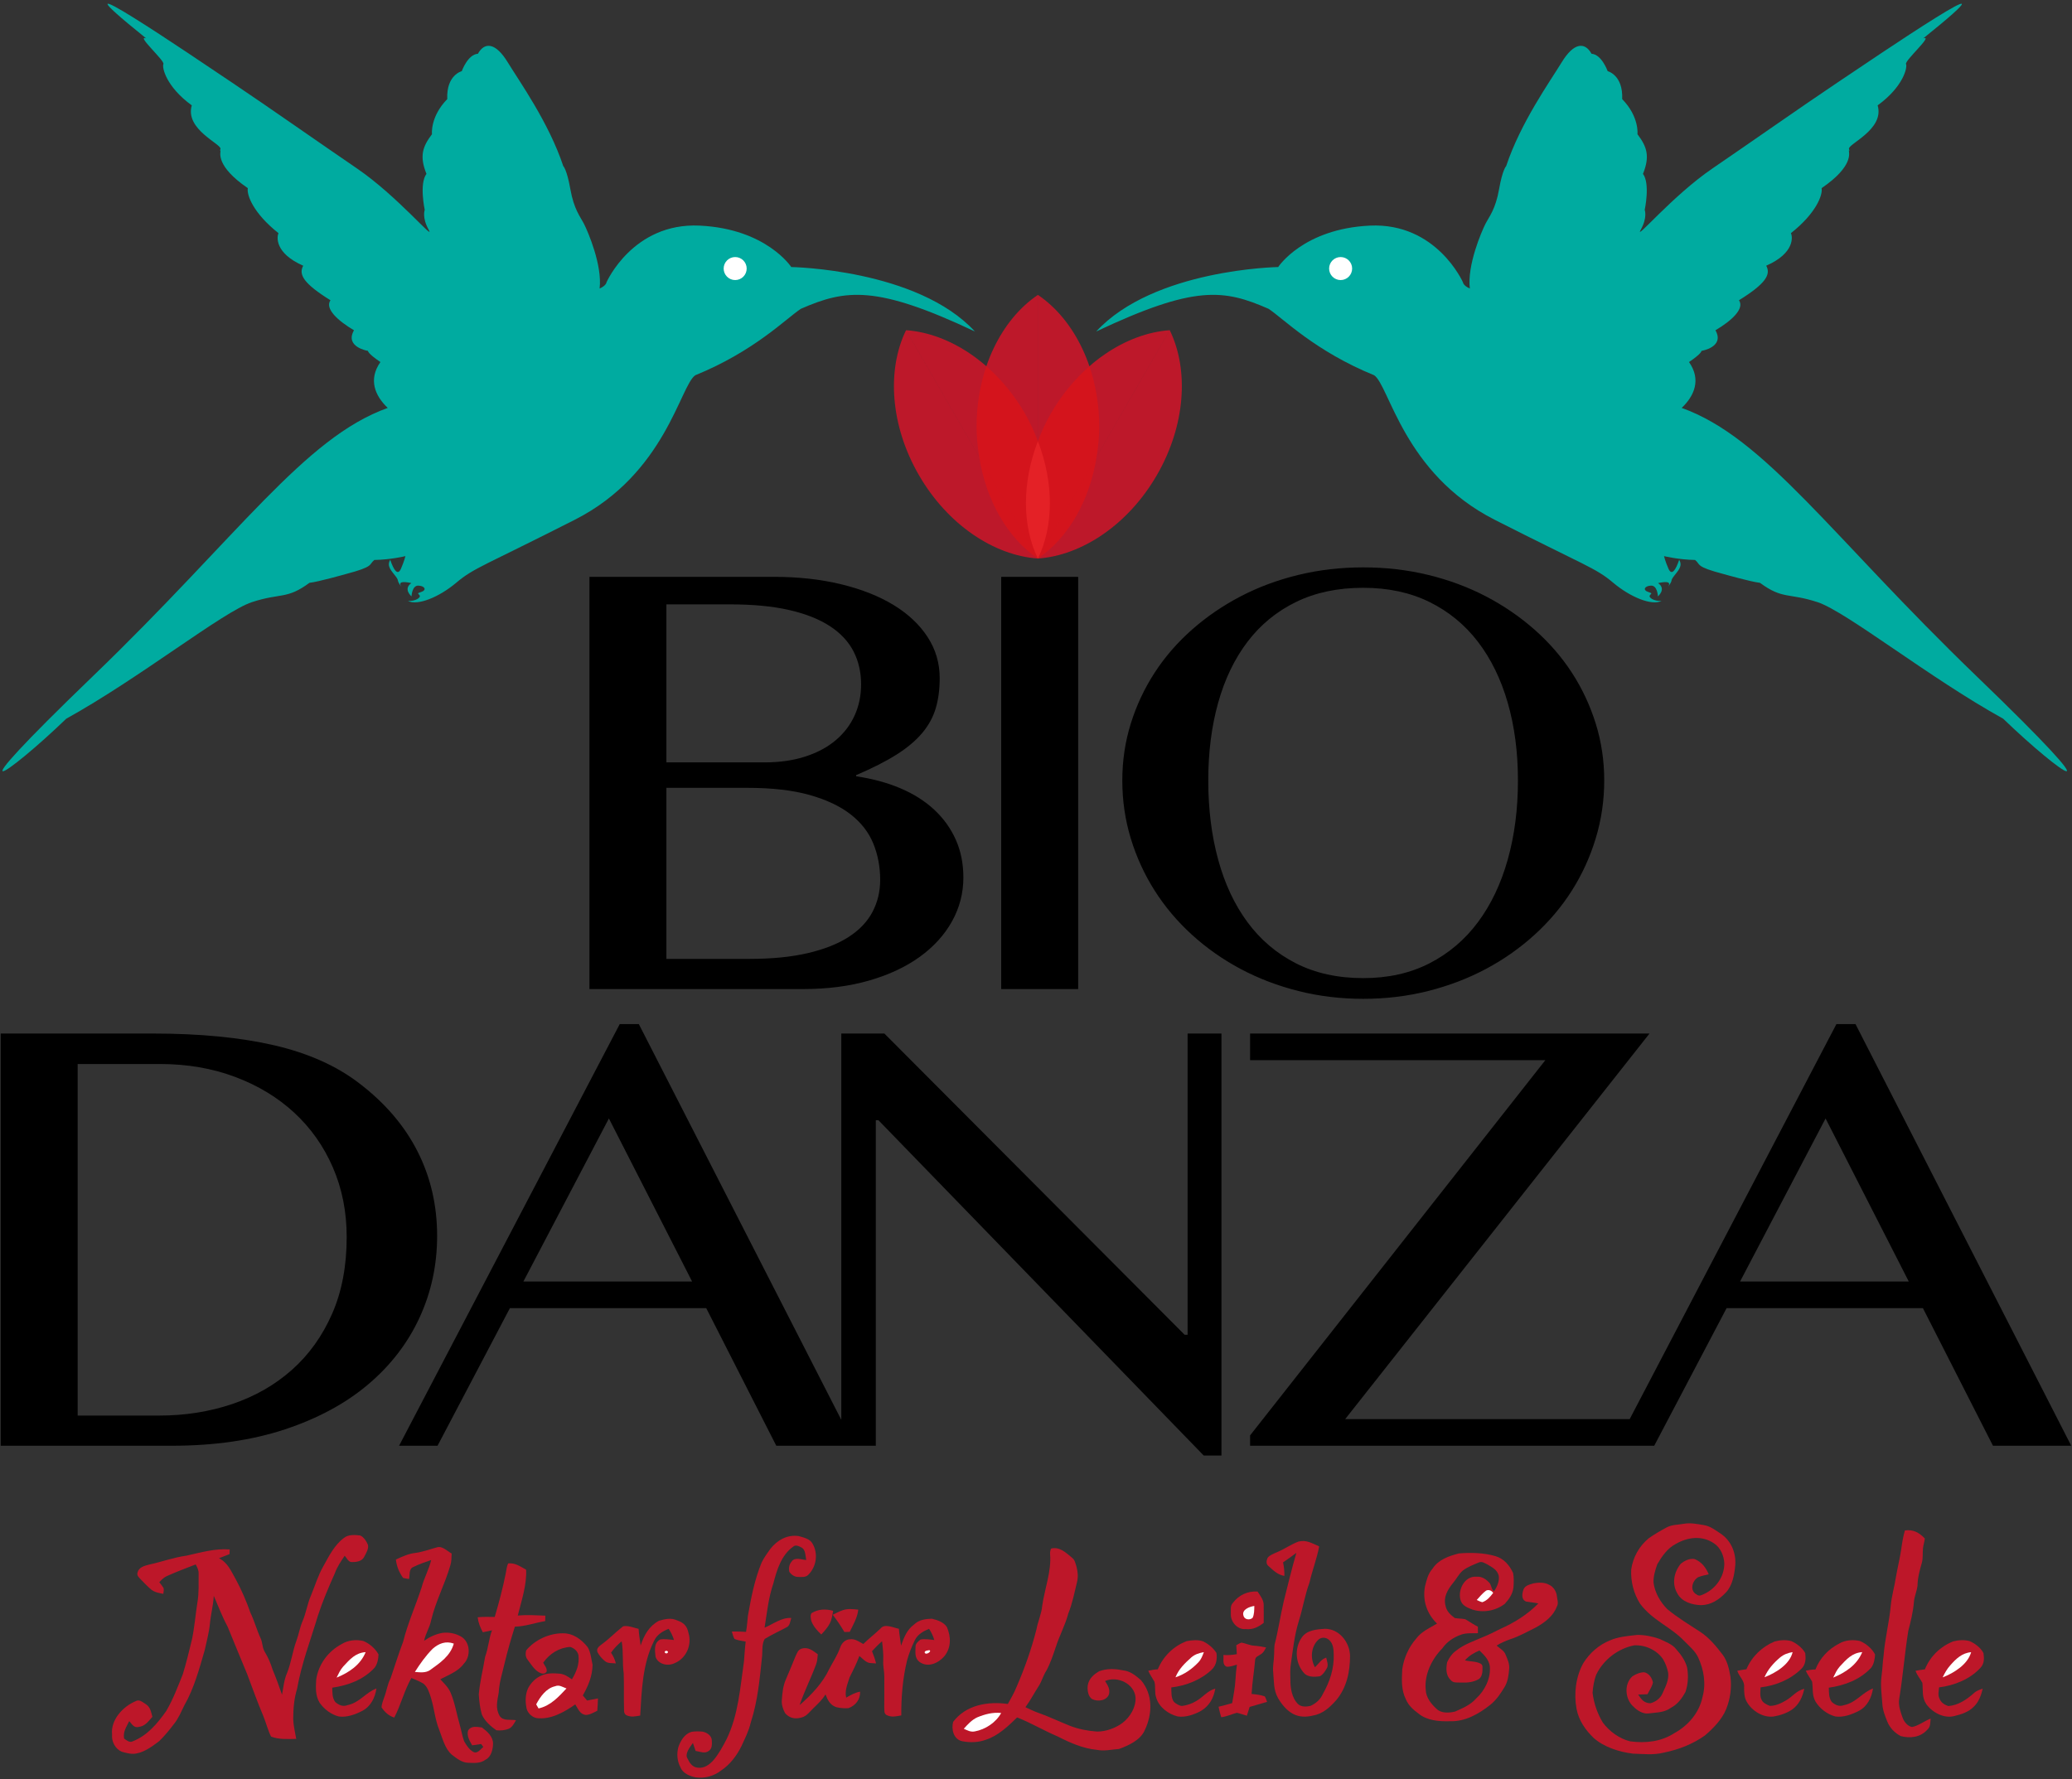
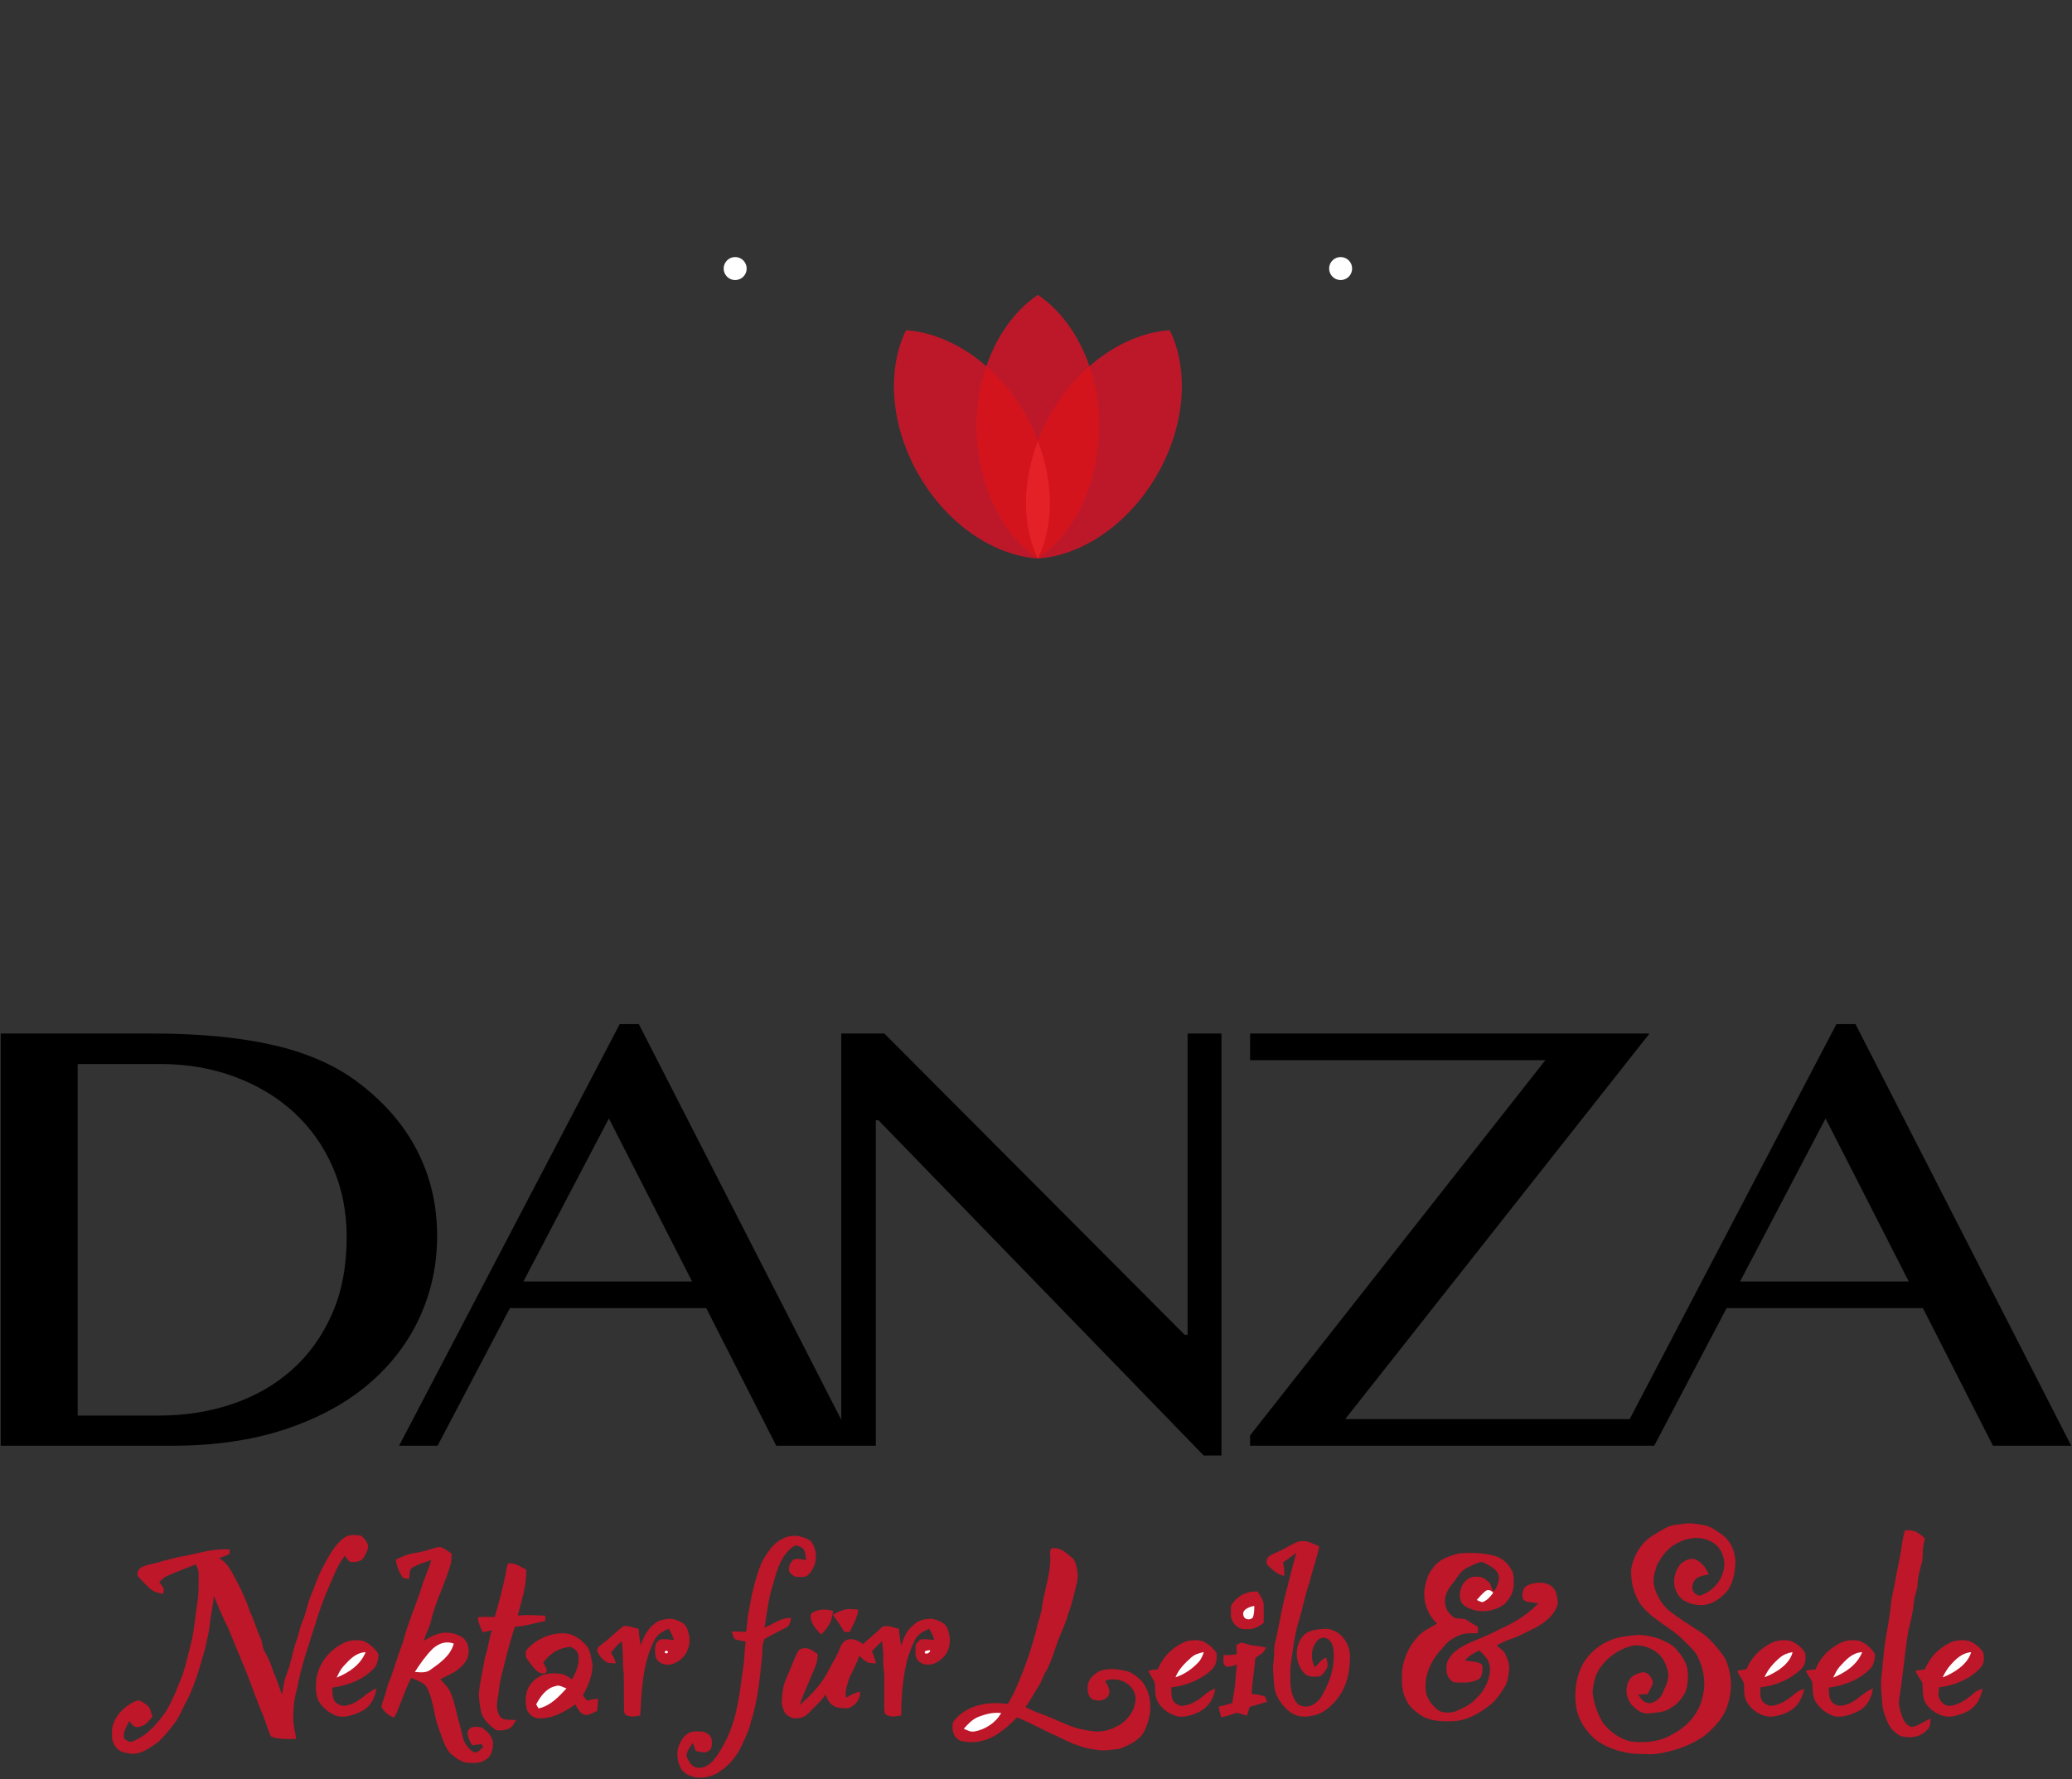
<svg xmlns="http://www.w3.org/2000/svg" xmlns:xlink="http://www.w3.org/1999/xlink" version="1.1" x="0px" y="0px" width="347px" height="298px" viewBox="13 5 347 298" enable-background="new 13 5 347 298" xml:space="preserve">
  <rect x="13" y="5" width="347" height="298" fill="#333333" stroke="none" />
  <defs>
</defs>
  <path d="M13.117,247.18h28.641c7.124,0,13.448-0.916,18.975-2.75c5.526-1.834,10.17-4.346,13.935-7.535  c3.764-3.188,6.627-6.916,8.592-11.178c1.964-4.264,2.947-8.824,2.947-13.682c0-5.121-1.093-9.84-3.277-14.152  c-2.185-4.313-5.444-8.121-9.776-11.426c-3.782-2.908-8.509-5.023-14.183-6.346c-5.673-1.32-12.457-1.982-20.351-1.982H13.117  V247.18L13.117,247.18z M26.006,183.234h13.77c4.552,0,8.748,0.719,12.585,2.156c3.837,1.438,7.142,3.438,9.914,5.998  c2.772,2.563,4.93,5.619,6.472,9.17c1.542,3.553,2.313,7.445,2.313,11.674c0,4.859-0.817,9.146-2.451,12.865  c-1.634,3.717-3.874,6.84-6.719,9.367c-2.846,2.529-6.178,4.438-9.997,5.727c-3.819,1.289-7.896,1.934-12.228,1.934H26.006V183.234  L26.006,183.234z M116.79,176.543L79.832,247.18h6.444l12.117-23.049h32.881l11.732,23.049h13.108l-36.131-70.637H116.79  L116.79,176.543z M114.972,192.355l13.935,27.314h-28.255L114.972,192.355L114.972,192.355z M153.892,247.18h5.783v-54.527h0.441  l54.472,56.164h2.974v-70.688h-5.673v50.463h-0.495l-50.287-50.463h-7.215V247.18L153.892,247.18z M222.353,178.129v4.461h49.449  l-49.449,62.855v1.734h66.894v-4.461H238.28l50.966-64.59H222.353L222.353,178.129z M320.549,176.543l-36.958,70.637h6.445  l12.117-23.049h32.881l11.731,23.049h13.109l-36.132-70.637H320.549L320.549,176.543z M318.731,192.355l13.935,27.314h-28.255  L318.731,192.355L318.731,192.355z" />
  <g>
    <defs>
-       <rect id="SVGID_1_" width="368.504" height="311.811" />
-     </defs>
+       </defs>
    <clipPath id="SVGID_2_">
      <use xlink:href="#SVGID_1_" overflow="visible" />
    </clipPath>
    <path clip-path="url(#SVGID_2_)" d="M111.715,170.68h35.8c4.076,0,7.766-0.479,11.071-1.436c3.305-0.959,6.122-2.281,8.455-3.967   c2.331-1.686,4.131-3.668,5.397-5.947c1.267-2.281,1.901-4.727,1.901-7.338c0-2.313-0.423-4.419-1.267-6.32   c-0.845-1.9-2.048-3.577-3.608-5.031c-1.561-1.454-3.452-2.652-5.673-3.594c-2.222-0.942-4.691-1.611-7.408-2.008v-0.198   c2.717-1.157,4.975-2.305,6.775-3.445c1.798-1.14,3.23-2.346,4.296-3.619c1.064-1.272,1.817-2.652,2.258-4.139   s0.661-3.173,0.661-5.056c0-2.511-0.68-4.809-2.038-6.891c-1.359-2.081-3.259-3.866-5.701-5.353   c-2.442-1.487-5.37-2.644-8.785-3.47c-3.414-0.826-7.16-1.239-11.235-1.239h-30.899V170.68L111.715,170.68z M124.603,106.239h10.63   c3.856,0,7.16,0.314,9.914,0.942s5.03,1.529,6.83,2.701c1.798,1.174,3.12,2.586,3.965,4.238c0.845,1.653,1.267,3.487,1.267,5.503   c0,1.883-0.358,3.618-1.074,5.205c-0.716,1.586-1.762,2.966-3.139,4.139s-3.076,2.09-5.095,2.751   c-2.02,0.661-4.315,0.991-6.885,0.991h-16.413V106.239L124.603,106.239z M124.603,136.972h13.549c4.112,0,7.582,0.397,10.41,1.19   c2.827,0.793,5.122,1.876,6.885,3.247c1.762,1.372,3.029,2.999,3.8,4.883c0.771,1.883,1.157,3.916,1.157,6.097   c0,1.95-0.432,3.742-1.295,5.378c-0.863,1.635-2.194,3.031-3.993,4.189c-1.799,1.156-4.076,2.057-6.829,2.701   c-2.754,0.645-6.004,0.967-9.749,0.967h-13.935V136.972L124.603,136.972z M180.674,170.68h12.888v-69.05h-12.888V170.68   L180.674,170.68z M252.183,171.002c3.469-0.875,6.691-2.105,9.669-3.693c2.978-1.586,5.692-3.494,8.145-5.725   s4.536-4.701,6.253-7.411c1.716-2.709,3.047-5.626,3.993-8.749c0.945-3.123,1.419-6.353,1.419-9.691   c0-3.304-0.474-6.477-1.419-9.517c-0.946-3.04-2.277-5.882-3.993-8.527c-1.717-2.643-3.801-5.047-6.253-7.212   c-2.452-2.164-5.167-4.023-8.145-5.577c-2.978-1.553-6.2-2.751-9.669-3.594c-3.468-0.842-7.093-1.264-10.876-1.264   c-3.782,0-7.408,0.422-10.877,1.264c-3.468,0.843-6.69,2.041-9.668,3.594c-2.978,1.554-5.692,3.413-8.145,5.577   c-2.452,2.165-4.536,4.569-6.252,7.212c-1.717,2.645-3.048,5.487-3.994,8.527s-1.418,6.213-1.418,9.517   c0,3.371,0.472,6.61,1.418,9.716c0.946,3.107,2.277,6.015,3.994,8.724c1.716,2.709,3.8,5.18,6.252,7.411s5.167,4.139,8.145,5.725   c2.978,1.588,6.2,2.818,9.668,3.693c3.469,0.877,7.095,1.314,10.877,1.314C245.09,172.316,248.715,171.879,252.183,171.002   L252.183,171.002z M230.036,166.369c-3.241-1.654-5.947-3.949-8.118-6.893c-2.173-2.939-3.81-6.434-4.913-10.483   c-1.104-4.048-1.655-8.468-1.655-13.26c0-4.725,0.552-9.063,1.655-13.012c1.104-3.949,2.74-7.353,4.913-10.212   c2.171-2.858,4.877-5.081,8.118-6.667c3.24-1.586,6.997-2.379,11.271-2.379c4.168,0,7.863,0.793,11.087,2.379   c3.223,1.586,5.929,3.809,8.118,6.667c2.189,2.859,3.854,6.263,4.991,10.212c1.138,3.949,1.708,8.287,1.708,13.012   c0,4.792-0.57,9.212-1.708,13.26c-1.138,4.049-2.802,7.544-4.991,10.483c-2.189,2.943-4.896,5.238-8.118,6.893   c-3.224,1.65-6.919,2.477-11.087,2.477C237.033,168.846,233.276,168.02,230.036,166.369L230.036,166.369z" />
    <path clip-path="url(#SVGID_2_)" fill="#00ABA0" d="M145.514,49.732c0,0-4.165-6.411-15.352-6.939   c-11.183-0.528-15.593,9.498-15.593,9.498s-0.027,0.543-1.152,1.04c0.479-3.883-1.972-9.573-2.606-10.811   c-0.633-1.237-1.694-2.447-2.289-5.814s-1.188-3.877-1.188-3.877c-2.422-7.291-7.321-14.146-9.318-17.417   c-2-3.269-3.845-3.446-4.982-1.405c-1.707,0.109-2.7,2.915-2.7,2.915s-2.604,0.627-2.431,4.679c-2.896,2.965-2.56,5.883-2.56,5.883   c-1.566,2.066-2.128,3.653-0.923,6.642c-1.238,1.647-0.29,6.033-0.29,6.033s-0.502,1.25,0.667,3.334   c1.168,2.082-5.292-5.689-12.008-10.271c-6.715-4.583-14.658-10.182-20.867-14.346c-6.21-4.165-33.049-22.421-14.442-7.447   c-1.799-0.637,3.143,3.735,2.885,4.297c-0.259,0.563,0.445,3.792,4.755,6.925c-1.194,4.044,5.03,6.485,4.801,7.299   c-0.228,0.813,0,0,0.013,0.303c0.011,0.303-0.847,2.56,4.569,6.264c-0.215,1.116,0.9,4.189,5.135,7.538   c-0.259,0.563-0.702,3.326,4.143,5.457c-0.828,1.495,0.12,3.022,4.563,5.786c-0.966,1.383,1.179,3.396,3.938,5.028   c-1.6,2.828,2.349,3.452,2.349,3.452s-0.131,0.371,2.079,1.869c-2.042,2.908-0.942,5.627,1.226,7.684   c-14.006,5.016-24.961,21.415-49.39,44.95c-24.427,23.534-14.222,16.527-4.45,7.113c12.411-6.87,26.261-17.939,31.094-19.527   c4.833-1.586,5.827-0.422,9.634-3.236c1.52-0.167,6.087-1.469,6.087-1.469c4.828-1.264,3.801-1.576,4.784-2.361   c2.773-0.044,5.202-0.644,5.202-0.644s-0.194,0.851-0.749,2.114c-0.556,1.264-1.244,0.154-1.792-1.5   c-0.666,1.116,0.254,1.873,0.947,2.823c0.617,0.845,0.003,0.44,0.892,1.667c-0.46-0.748,0.069-0.938,1.698-0.587   c-1.436,1.005,0.024,2.225,0.024,2.225s0.067-1.868,1.177-1.8c1.111,0.069,1.357,0.752,0.498,1.042   c-0.859,0.29-0.568,0.231-0.319,0.59c0.253,0.358-0.677,1.003-1.949,0.931c1.594,0.834,5.185-0.598,8.115-3.072   c2.93-2.478,4.675-2.825,19.853-10.54c15.177-7.714,17.625-22.511,20.153-24.192c9.879-4.034,15.143-9.443,17.67-11.124   c7.509-3.285,12.632-4.009,29.158,3.797C166.62,50.065,145.514,49.732,145.514,49.732L145.514,49.732z" />
    <path clip-path="url(#SVGID_2_)" fill="#00ABA0" d="M227.057,49.732c0,0,4.165-6.411,15.353-6.939   c11.183-0.528,15.593,9.498,15.593,9.498s0.027,0.543,1.152,1.04c-0.479-3.883,1.972-9.573,2.605-10.811   c0.633-1.237,1.694-2.447,2.288-5.814c0.596-3.367,1.189-3.877,1.189-3.877c2.422-7.291,7.32-14.146,9.317-17.417   c2.001-3.269,3.846-3.446,4.983-1.405c1.706,0.109,2.7,2.915,2.7,2.915s2.604,0.627,2.43,4.679c2.896,2.965,2.56,5.883,2.56,5.883   c1.566,2.066,2.129,3.653,0.924,6.642c1.237,1.647,0.289,6.033,0.289,6.033s0.502,1.25-0.666,3.334   c-1.169,2.082,5.291-5.689,12.007-10.271c6.716-4.583,14.658-10.182,20.867-14.346c6.21-4.165,33.049-22.421,14.441-7.447   c1.799-0.637-3.143,3.735-2.885,4.297c0.259,0.563-0.446,3.792-4.755,6.925c1.193,4.044-5.03,6.485-4.801,7.299   c0.227,0.813,0,0-0.013,0.303c-0.012,0.303,0.848,2.56-4.569,6.264c0.215,1.116-0.9,4.189-5.136,7.538   c0.26,0.563,0.702,3.326-4.142,5.457c0.827,1.495-0.121,3.022-4.563,5.786c0.968,1.383-1.179,3.396-3.938,5.028   c1.599,2.828-2.349,3.452-2.349,3.452s0.131,0.371-2.079,1.869c2.042,2.908,0.941,5.627-1.227,7.684   c14.007,5.016,24.961,21.415,49.391,44.95c24.427,23.534,14.222,16.527,4.449,7.113c-12.409-6.87-26.261-17.939-31.093-19.527   c-4.833-1.586-5.827-0.422-9.635-3.236c-1.52-0.167-6.087-1.469-6.087-1.469c-4.827-1.264-3.801-1.576-4.783-2.361   c-2.774-0.044-5.202-0.644-5.202-0.644s0.194,0.851,0.748,2.114c0.556,1.264,1.244,0.154,1.792-1.5   c0.666,1.116-0.254,1.873-0.946,2.823c-0.616,0.845-0.004,0.44-0.893,1.667c0.461-0.748-0.069-0.938-1.698-0.587   c1.437,1.005-0.022,2.225-0.022,2.225s-0.068-1.868-1.179-1.8c-1.11,0.069-1.356,0.752-0.498,1.042   c0.86,0.29,0.569,0.231,0.32,0.59c-0.253,0.358,0.677,1.003,1.949,0.931c-1.593,0.834-5.186-0.598-8.115-3.072   c-2.929-2.478-4.674-2.825-19.852-10.54c-15.178-7.714-17.625-22.511-20.153-24.192c-9.879-4.034-15.143-9.443-17.67-11.124   c-7.509-3.285-12.349-4.009-28.874,3.796C206.234,50.065,227.057,49.732,227.057,49.732L227.057,49.732z" />
  </g>
  <path fill="#BD182A" d="M186.82,54.4v44.16c6.094-4.108,10.268-12.45,10.268-22.08S192.914,58.508,186.82,54.4L186.82,54.4z   M186.815,98.56V54.4c-6.094,4.108-10.268,12.45-10.268,22.08S180.721,94.452,186.815,98.56L186.815,98.56z" />
  <path fill="#BD182A" d="M164.74,60.315l22.08,38.244c3.223-6.604,2.667-15.916-2.148-24.256  C179.857,65.962,172.071,60.825,164.74,60.315L164.74,60.315z M186.816,98.561l-22.081-38.243  c-3.224,6.604-2.668,15.916,2.148,24.256C171.699,92.913,179.484,98.05,186.816,98.561L186.816,98.561z" />
  <path fill="#BD182A" d="M208.899,60.317L186.82,98.561c7.331-0.511,15.116-5.648,19.932-13.988  C211.567,76.233,212.123,66.921,208.899,60.317L208.899,60.317z M186.816,98.559l22.078-38.244  c-7.33,0.51-15.116,5.648-19.932,13.988C184.148,82.643,183.592,91.954,186.816,98.559L186.816,98.559z" />
  <path fill="#D4141C" d="M186.815,98.558V78.902C184.119,85.923,184.175,93.147,186.815,98.558L186.815,98.558z M196.648,81.537  l-9.828,17.022C191.813,95.194,195.473,88.966,196.648,81.537L196.648,81.537z M186.82,98.551l9.831-17.027  c0.258-1.635,0.437-3.308,0.437-5.044c0-3.609-0.587-7.037-1.64-10.128c-2.459,2.151-4.681,4.826-6.485,7.951  c-0.868,1.503-1.549,3.042-2.143,4.587V98.551L186.82,98.551z" />
  <path fill="#D4141C" d="M186.82,98.558c2.641-5.411,2.695-12.634,0-19.656V98.558L186.82,98.558z M186.815,98.559l-9.829-17.022  C178.162,88.966,181.823,95.194,186.815,98.559L186.815,98.559z M184.672,74.303c-1.804-3.125-4.026-5.8-6.484-7.951  c-1.054,3.092-1.64,6.52-1.64,10.128c0,1.736,0.179,3.409,0.437,5.044l9.831,17.027V78.89  C186.221,77.344,185.54,75.806,184.672,74.303L184.672,74.303z" />
  <path fill="#E42126" d="M186.806,98.536l0.01,0.015V78.902C184.123,85.915,184.176,93.127,186.806,98.536L186.806,98.536z   M186.82,98.551l0.009-0.017c2.631-5.408,2.684-12.621-0.009-19.632V98.551L186.82,98.551z" />
  <path fill="#FFFFFF" d="M136.12,51.914c1.064,0,1.927-0.863,1.927-1.928c0-1.064-0.863-1.927-1.927-1.927  c-1.065,0-1.928,0.863-1.928,1.927C134.192,51.051,135.055,51.914,136.12,51.914L136.12,51.914z" />
  <path fill="#FFFFFF" d="M237.516,51.914c-1.064,0-1.928-0.863-1.928-1.928c0-1.064,0.863-1.927,1.928-1.927s1.928,0.863,1.928,1.927  C239.443,51.051,238.58,51.914,237.516,51.914L237.516,51.914z" />
  <path fill="#BD1729" d="M294.982,260.252c1.155-0.197,2.21,0.033,3.346,0.215c1.171,0.195,1.996,0.893,2.972,1.527  c1.657,1.209,2.435,3.111,2.313,5.139c-0.143,1.588-0.451,3.461-1.598,4.654c-1.118,1.172-2.456,2.072-4.133,2.096  c-1.517-0.041-3.241-0.555-3.991-1.994c-0.934-1.586-0.551-3.539,0.57-4.918c0.631-0.533,1.505-0.973,2.352-0.807  c1.166,0.482,1.869,1.408,2.348,2.547c-0.58,0.146-1.198,0.258-1.754,0.48c-1.02,0.58-1.492,2.271-0.254,2.916  c0.482,0.357,0.826,0.068,1.301-0.127c1.945-0.924,3.323-2.898,3.318-5.082c-0.046-1.287-0.639-2.668-1.749-3.383  c-1.988-1.348-4.412-1.039-6.4,0.127c-1.37,0.705-2.322,2.092-3.079,3.396c-0.339,0.961-0.668,2.031-0.626,3.059  c0.204,1.654,1.136,3.281,2.305,4.449c1.687,1.406,3.617,2.57,5.456,3.766c1.582,1.031,2.69,2.414,3.834,3.889  c0.8,1.113,1.062,2.369,1.29,3.691c0.23,1.832-0.034,3.691-0.714,5.402c-0.711,1.736-2.156,3.209-3.558,4.414  c-2.057,1.465-4.386,2.359-6.85,2.869c-1.775,0.447-3.402,0.229-5.217,0.178c-2.302-0.285-4.823-1.074-6.587-2.641  c-1.388-1.35-2.489-2.938-2.853-4.875c-0.469-2.553-0.128-5.389,1.15-7.67c1.042-1.668,2.609-3.049,4.442-3.781  c1.396-0.627,3.04-0.742,4.566-0.918c1.231-0.023,2.621,0.266,3.78,0.68c0.946,0.463,2.117,0.871,2.758,1.723  c0.8,0.879,1.569,1.963,1.841,3.139c0.21,1.352,0.149,2.732-0.302,4.031c-0.593,1.063-1.293,2.031-2.391,2.611  c-1.181,0.861-2.405,0.773-3.783,0.967c-0.911,0.123-1.89-0.484-2.503-1.119c-1.435-1.229-1.66-3.789-0.2-5.1  c0.562-0.375,1.303-0.686,1.986-0.676c0.792,0.168,1.3,0.945,1.45,1.699c-0.12,0.691-0.599,1.344-0.907,1.975  c-0.523,0.018-1.044,0.037-1.567,0.059c0.554,0.82,0.957,1.418,2.043,1.455c0.872-0.219,1.707-0.842,2.048-1.693  c0.486-1.086,1.111-2.234,0.923-3.469c-0.155-0.76-0.437-1.516-0.827-2.189c-1.032-1.559-2.988-2.443-4.831-2.352  c-2.711,0.516-5.155,2.396-6.361,4.879c-0.378,0.949-0.56,2.064-0.63,3.078c0.217,1.746,0.805,3.486,1.726,4.988  c1.093,1.48,2.771,2.689,4.561,3.137c2.568,0.346,5.194,0.064,7.409-1.373c2.316-1.273,4.15-3.393,4.706-6.014  c0.636-2.277,0.241-4.6-0.735-6.709c-0.513-1.059-1.467-1.85-2.289-2.688c-2.3-2.414-5.354-3.473-7.425-6.277  c-1.068-1.693-1.574-3.709-1.484-5.709c0.294-2.068,1.34-3.947,2.964-5.266c0.942-0.656,1.944-1.242,2.955-1.787  C293.039,260.371,293.951,260.439,294.982,260.252L294.982,260.252L294.982,260.252z" />
  <path fill="#BD1729" d="M332.014,261.369c1.415-0.203,2.393,0.367,3.338,1.344c-0.054,0.576-0.266,1.121-0.313,1.703  c-0.077,0.766,0.024,1.607-0.179,2.348c-0.369,1.287-0.712,2.527-0.735,3.873c-0.114,0.932-0.538,1.801-0.603,2.752  c-0.138,1.637-0.528,3.215-0.939,4.797c-0.605,3.799-0.907,7.65-1.527,11.449c-0.167,1.01,0.227,2.133,0.568,3.078  c0.219,0.672,0.882,1.51,1.617,1.58c1.138-0.258,1.963-0.963,3.084-1.412c-0.09,0.746,0.032,1.377-0.597,1.906  c-1.143,1.254-2.837,1.434-4.406,1.031c-0.977-0.51-1.781-1.326-2.221-2.346c-0.423-1.033-0.821-2.021-0.872-3.146  c-0.106-1.574-0.341-3.029-0.121-4.611c0.159-1.129,0.177-2.271,0.339-3.4c0.217-2.807,0.937-5.512,1.195-8.313  c0.147-1.65,0.625-3.219,0.875-4.848c0.257-1.529,0.646-3.043,0.874-4.58C331.541,263.502,331.71,262.412,332.014,261.369  L332.014,261.369L332.014,261.369z" />
  <path fill="#BD1729" d="M73.334,262.213c0.598,0.273,1.027,0.947,1.276,1.535c0.199,0.641-0.316,1.457-0.605,2.012  c-0.364,0.781-1.288,0.918-2.06,0.902c-0.573,0.064-0.872-0.691-1.219-1.057c-0.638,0.939-1.263,1.867-1.654,2.943  c-1.036,2.324-2.055,4.701-2.84,7.123c-1.251,4.178-2.73,7.971-3.48,12.225c-0.511,1.664-0.635,3.34-0.65,5.07  c0.042,1.131,0.312,2.207,0.508,3.316c-1.325,0.027-2.967,0.129-4.215-0.387c-0.548-1.092-0.842-2.332-1.306-3.463  c-0.977-2.307-1.826-4.672-2.701-7.018c-1.111-2.637-2.182-5.295-3.273-7.941c-0.907-1.662-1.552-3.422-2.314-5.156  c-0.08,1.59-0.506,3.119-0.65,4.701c-0.14,1.5-0.556,2.92-0.862,4.387c-0.892,3.09-1.809,6.475-3.421,9.268  c-0.516,1.049-0.961,2.141-1.682,3.051c-0.785,1.021-1.6,2.057-2.534,2.943c-1.091,0.816-2.362,1.783-3.722,2.041  c-0.805,0.207-1.749-0.047-2.531-0.27c-1.101-0.469-1.741-1.709-1.627-2.883c-0.267-2.449,1.814-4.699,3.937-5.582  c0.648-0.377,1.151,0.166,1.694,0.482c0.802,0.516,0.879,1.283,1.121,2.133c-0.705,0.768-1.168,1.547-2.295,1.693  c-0.81,0.209-1.124-0.473-1.587-0.977c-0.471,0.998-1.059,1.738-0.862,2.914c0.346,0.273,0.947,0.736,1.403,0.49  c2.479-0.959,4.15-2.969,5.647-5.08c1.141-1.926,1.956-4.104,2.786-6.178c0.6-1.949,1.081-3.939,1.555-5.924  c0.411-2.004,0.57-4.061,0.889-6.086c0.282-1.559,0.185-3.213,0.202-4.814c0.033-0.6-0.219-1.055-0.488-1.566  c-1.642,0.619-3.266,1.256-4.868,1.969c-0.505,0.232-0.852,0.613-1.226,1.01c0.239,0.316,0.501,0.623,0.705,0.961  c0.112,0.295-0.02,0.678-0.032,0.986c-0.715-0.141-1.385-0.229-1.983-0.682c-0.638-0.521-1.201-1.137-1.781-1.719  c-0.314-0.367-0.69-0.604-0.561-1.148c0.207-0.912,1.151-1.145,1.936-1.348c2.11-0.459,4.135-1.209,6.266-1.5  c2.439-0.533,4.711-1.227,7.242-1.041c-0.01,0.26-0.022,0.525-0.035,0.787c-0.585,0.232-1.171,0.463-1.761,0.682  c1.537,0.799,2.018,2.18,2.843,3.59c0.954,1.787,1.761,3.639,2.424,5.551c0.672,1.385,1.051,2.867,1.697,4.258  c0.361,0.77,0.261,1.582,0.71,2.301c0.57,0.961,0.969,1.873,1.295,2.943c0.59,1.391,1.091,2.799,1.584,4.223  c0.234-1.223,0.344-2.523,0.85-3.654c0.72-1.789,0.909-3.631,1.572-5.412c0.398-1.068,0.555-2.186,1.009-3.232  c0.61-1.4,0.802-2.912,1.415-4.313c0.705-1.689,1.164-3.32,2.068-4.898c0.937-1.689,1.883-3.613,3.478-4.766  C71.319,262.027,72.49,262.1,73.334,262.213L73.334,262.213L73.334,262.213z" />
  <path fill="#BD1729" d="M146.75,262.313c0.773,0.219,1.864,0.451,2.29,1.201c1.026,1.699,0.705,3.936-0.705,5.316  c-0.426,0.416-1.119,0.334-1.667,0.326c-0.63-0.006-1.128-0.363-1.482-0.861c-0.13-0.621-0.03-1.229,0.389-1.717  c0.505-0.793,1.684-0.316,2.441-0.258c-0.11-0.623-0.112-1.703-0.727-2.063c-0.424-0.219-1.017-0.563-1.445-0.182  c-2.013,1.438-2.736,3.895-3.331,6.172c-0.823,2.408-1.057,4.855-1.468,7.412c1.448-0.621,2.89-1.75,4.47-1.625  c-0.212,0.605-0.182,1.293-0.837,1.588c-1.201,0.641-2.444,1.199-3.61,1.92c-0.479,0.787-0.367,1.908-0.431,2.797  c-0.404,3.857-0.71,7.529-1.919,11.248c-0.321,1.398-0.971,2.643-1.559,3.939c-0.78,1.58-1.926,3.088-3.411,4.064  c-1.176,0.918-2.743,1.35-4.22,1.141c-0.982-0.182-2.195-0.676-2.569-1.686c-0.556-1.029-0.653-2.246-0.359-3.369  c0.369-1.076,1.032-2.211,2.185-2.566c0.613-0.111,1.263-0.102,1.884-0.035c0.732,0.141,1.534,0.676,1.542,1.496  c0.03,0.619,0.067,1.348-0.516,1.73c-0.648,0.51-1.482,0.109-2.2-0.002c-0.154-0.443-0.306-0.889-0.453-1.334  c-0.454,0.666-1.438,1.807-0.895,2.621c0.339,0.73,0.822,1.453,1.699,1.521c1.092,0.143,1.964-0.498,2.654-1.27  c0.892-1.057,1.562-2.313,2.197-3.535c1.966-4.07,2.26-8.605,2.898-13.01c0.097-1.104,0.144-2.207,0.289-3.309  c-0.616-0.111-1.293-0.197-1.876-0.432c-0.215-0.373-0.319-0.834-0.444-1.246c0.795-0.031,1.585,0.014,2.377,0.055  c0.164-0.887,0.212-1.783,0.311-2.678c0.543-3.072,1.104-6.018,2.29-8.924c0.396-0.807,0.927-1.551,1.452-2.279  C143.136,263.002,144.84,262.025,146.75,262.313L146.75,262.313L146.75,262.313z" />
  <path fill="#BD1729" d="M230.453,263.232c1.35-0.34,2.292,0.305,3.473,0.809c-0.389,2.059-1.161,4.014-1.624,6.057  c-0.779,2.1-1.11,4.295-1.784,6.426c-0.76,2.439-1.019,5.049-1.383,7.566c-0.104,0.816-0.029,1.67-0.029,2.494  c0.003,1.285,0.281,2.822,1.193,3.791c0.568,0.598,1.465,0.551,2.2,0.369c0.911-0.43,1.619-1.049,2.035-1.98  c1.171-2.061,1.916-4.283,1.824-6.678c-0.014-0.869-0.103-1.832-0.827-2.42c-0.544-0.451-1.305-0.445-1.81,0.063  c-1.186,1.176-1.311,3.127-0.504,4.559c0.642-0.605,1.007-1.316,1.884-1.619c0.11,0.537,0.414,1.246,0.11,1.76  c-0.274,0.506-0.656,1.107-1.184,1.371c-0.805,0.111-1.833,0.162-2.496-0.395c-1.603-1.594-1.819-4.299-0.506-6.131  c0.847-1.215,2.469-1.342,3.821-1.43c2.402-0.033,4.184,2.219,4.245,4.502c0.005,2.676-0.548,5.334-2.297,7.438  c-1.074,1.201-2.257,2.316-3.911,2.59c-1.139,0.277-2.253,0.277-3.313-0.264c-1.091-0.574-1.943-1.637-2.552-2.686  c-0.77-1.391-0.645-2.74-0.792-4.268c-0.116-1.031,0.138-1.99,0.152-3.02c0.032-0.555-0.003-1.131,0.089-1.68  c0.611-2.373,0.962-4.813,1.519-7.203c0.687-2.709,1.335-5.451,2.12-8.133c-0.724,0.561-1.479,1.074-2.23,1.594  c0.155,0.762,0.244,1.492,0.217,2.271c-1.129-0.189-1.849-0.924-2.664-1.66c-0.458-0.332-0.346-1.014-0.092-1.436  c0.359-0.396,0.95-0.629,1.433-0.836C228.007,264.557,229.185,263.703,230.453,263.232L230.453,263.232L230.453,263.232z" />
  <path fill="#BD1729" d="M86.185,264.197c0.882-0.279,1.729,0.639,2.454,1.039c-0.025,0.68-0.02,1.324-0.219,1.982  c-0.912,3.15-2.469,6.023-3.224,9.225c-0.229,1.203-0.942,2.199-1.168,3.408c0.932-0.658,1.956-1.133,3.084-1.33  c1.076-0.135,2.23,0.098,3.159,0.658c1.5,0.916,1.595,3.301,0.414,4.502c-0.961,1.324-2.551,1.871-3.946,2.617  c0.643,0.713,1.295,1.293,1.699,2.188c0.765,1.781,1.014,3.58,1.552,5.422c0.267,0.912,0.406,1.873,0.735,2.764  c0.366,0.646,0.839,1.398,1.505,1.768c0.717,0.43,1.203-0.424,1.714-0.799c-0.122-0.168-0.247-0.334-0.369-0.498  c-0.499,0.092-1.001,0.156-1.505,0.219c-0.434-0.803-0.902-1.482-0.698-2.443c0.511-0.883,1.495-0.656,2.347-0.541  c0.879,0.668,1.831,1.484,1.854,2.68c-0.018,0.984-0.301,2.236-1.266,2.717c-0.912,0.664-1.896,0.539-2.965,0.508  c-0.984-0.025-1.901-0.758-2.656-1.334c-1.228-1.053-1.6-2.869-2.172-4.297c-0.668-1.682-0.788-3.436-1.318-5.162  c-0.247-0.822-0.566-1.908-1.276-2.451c-0.618-0.406-1.353-0.652-2.025-0.957c-1.193,2.104-1.756,4.504-2.865,6.629  c-0.912-0.273-1.609-0.918-2.127-1.699c0.007-0.58,0.274-1.172,0.451-1.723c0.411-1.055,0.528-2.166,1.063-3.172  c0.688-2.037,1.338-4.1,2.095-6.109c0.777-3.109,2.118-6.078,3.102-9.123c0.414-1.574,1.221-2.979,1.594-4.564  c-1.011,0.35-2.038,0.697-2.995,1.174c-0.79,0.324-0.541,1.324-0.715,2.008c-0.332-0.053-0.68-0.092-0.999-0.189  c-0.65-0.922-1.086-1.951-1.196-3.08c1.066-0.482,2.118-0.984,3.293-1.104C83.851,264.957,84.984,264.516,86.185,264.197  L86.185,264.197L86.185,264.197z" />
  <path fill="#BD1729" d="M189.022,264.404c1.43-0.357,2.461,0.672,3.473,1.5c0.524,0.387,0.595,0.934,0.779,1.514  c0.231,0.852,0.309,1.727,0.095,2.59c-0.426,1.779-0.78,3.563-1.457,5.27c-0.521,1.955-1.49,3.709-2.102,5.633  c-0.447,1.322-0.898,2.691-1.563,3.922c-0.558,0.838-0.769,1.82-1.326,2.656c-0.747,1.152-1.37,2.375-2.19,3.484  c0.663,0.301,1.308,0.639,1.986,0.883c1.861,0.643,3.657,1.52,5.486,2.244c1.439,0.559,2.992,0.848,4.529,0.957  c1.494,0.002,3.069-0.57,4.271-1.461c1.265-0.994,2.239-2.576,2.167-4.225c-0.167-2.332-3.063-3.691-5.102-2.779  c0.431,0.711,0.858,1.289,0.667,2.176c-0.356,1.117-1.866,1.328-2.806,0.865c-0.717-0.412-0.856-1.549-0.765-2.287  c0.18-1.141,0.979-1.854,1.931-2.4c1.291-0.457,2.586-0.436,3.911-0.15c1.267,0.109,2.156,0.861,3.08,1.656  c2.019,2.395,1.928,5.662,0.63,8.371c-0.722,1.682-2.705,2.557-4.316,3.152c-1.302,0.098-2.487,0.398-3.723,0.143  c-2.272-0.209-4.502-1.191-6.515-2.225c-2.32-0.98-4.472-2.275-6.819-3.203c-1.48,1.445-3.207,3.086-5.212,3.73  c-1.241,0.473-2.666,0.51-3.959,0.262c-1.467-0.283-1.888-1.992-1.547-3.254c2.167-2.848,5.795-3.457,9.161-2.992  c0.535-0.941,1.058-1.871,1.467-2.879c1.348-3.111,2.491-6.328,3.321-9.613c0.264-1.383,0.856-2.617,0.977-4.023  c0.392-2.729,1.56-5.768,1.311-8.563C188.837,265.008,188.89,264.727,189.022,264.404L189.022,264.404L189.022,264.404z" />
  <path fill="#BD1729" d="M257.325,265.217c2.033-0.164,4.186-0.117,6.153,0.465c1.4,0.426,2.324,1.523,2.921,2.813  c0.156,0.77,0.118,1.594,0.066,2.375c-0.115,1.123-0.718,1.977-1.45,2.789c-1.55,1.188-3.633,1.553-5.488,0.947  c-0.707-0.285-1.564-0.607-1.858-1.381c-0.675-1.701,0.548-4.281,2.588-4.104c0.857-0.072,1.505,0.332,2.078,0.92  c0.488,0.398,0.351,1.174,0.88,1.494c0.505-0.709,0.926-1.699,0.779-2.586c-0.241-0.998-1.099-1.402-1.906-1.891  c-0.479-0.227-0.911-0.563-1.457-0.316c-0.902,0.387-1.886,0.752-2.666,1.357c-0.665,0.568-1.065,1.43-1.644,2.092  c-0.897,1.117-1.635,2.355-1.224,3.844c0.185,0.891,0.834,1.479,1.532,2.002c0.575,0.115,1.178,0.076,1.751,0.201  c0.72,0.396,1.381,0.889,2.12,1.254c0.003,0.363,0.008,0.725,0.01,1.086c-0.9,0.033-1.938-0.066-2.79,0.236  c-1.268,0.441-2.403,1.193-3.176,2.311c-1.754,1.771-3.045,4.412-2.773,6.953c0.046,1.271,0.909,2.367,1.819,3.182  c0.77,0.773,2.095,0.678,3.069,0.455c1.32-0.59,2.567-1.09,3.547-2.191c1.478-1.354,2.475-3.379,2.295-5.406  c-0.159-1.137-0.959-1.881-1.734-2.641c-0.957,0.41-1.724,0.861-2.424,1.646c0.837,0.234,1.824,0.137,2.586,0.543  c0.491,0.252,0.307,0.707,0.342,1.164c-0.006,0.488-0.17,1.141-0.599,1.428c-0.9,0.531-1.883,0.627-2.912,0.594  c-0.675-0.061-1.354,0.15-1.82-0.441c-0.832-0.764-0.772-1.949-0.587-2.967c0.338-0.756,0.851-1.488,1.54-1.963  c1.341-1.07,2.917-1.564,4.471-2.256c0.994-0.387,1.923-0.887,2.88-1.355c2.329-1.027,4.604-2.439,6.382-4.275  c-0.675-0.15-1.362-0.193-2.04-0.311c-0.845-0.348-0.689-1.283-0.458-1.984c0.221-0.703,1.068-0.881,1.691-1.072  c0.821-0.154,1.839-0.199,2.591,0.232c0.74,0.305,1.243,1.137,1.323,1.912c0.064,0.639,0.321,1.156-0.011,1.76  c-0.63,1.643-2.02,2.645-3.492,3.482c-1.412,0.684-2.793,1.494-4.271,1.967c-0.807,0.283-1.592,0.615-2.317,1.076  c0.538,0.498,1.264,0.832,1.506,1.529c0.325,0.793,0.68,1.502,0.593,2.391c-0.08,0.998-0.223,2.129-0.755,3  c-0.69,1.133-1.391,2.199-2.444,3.031c-1.928,1.529-4.223,2.816-6.759,2.719c-1.737,0.055-3.829-0.113-5.221-1.281  c-0.884-0.645-1.674-1.346-2.111-2.375c-0.811-1.604-0.7-3.307-0.613-5.051c0.259-1.867,1.091-3.717,2.334-5.137  c0.917-1.213,2.233-1.766,3.491-2.512c-1.707-1.643-2.459-3.883-2.019-6.225c0.281-1.084,0.491-2.111,1.266-2.971  C253.894,266.242,255.643,265.656,257.325,265.217L257.325,265.217L257.325,265.217z" />
  <path fill="#BD1729" d="M98.096,266.887c1.208-0.119,2.021,0.516,3.017,1.061c0.118,2.545-0.777,5.189-1.399,7.672  c1.544-0.141,3.07-0.037,4.614,0.02c-0.007,0.307-0.017,0.611-0.025,0.916c-1.736,0.285-3.318,0.885-5.079,0.932  c-0.63,2.004-1.216,4.006-1.699,6.049c-0.381,1.676-0.924,3.268-1.004,5.002c-0.234,1.391-0.596,2.582,0.164,3.91  c0.611,0.893,1.796,0.531,2.729,0.707c-0.329,0.557-0.638,1.227-1.288,1.465c-0.618,0.232-1.343,0.289-1.998,0.223  c-0.952-0.662-1.956-1.557-2.429-2.637c-0.314-1.08-0.444-2.238-0.516-3.357c0.177-2.135,0.725-4.227,1.066-6.342  c0.555-1.451,0.6-2.967,1.146-4.412c-0.51,0.111-1.019,0.225-1.532,0.328c-0.441-0.811-0.758-1.592-0.867-2.514  c0.952-0.09,1.901-0.068,2.855-0.049c0.718-2.416,1.358-4.85,1.854-7.322C97.817,267.963,97.86,267.422,98.096,266.887  L98.096,266.887L98.096,266.887z" />
  <path fill="#FFFFFF" d="M261.867,271.451c0.433-0.225,0.943-0.02,1.195,0.383c-0.511,0.664-0.998,1.262-1.812,1.553  c-0.324-0.068-0.637-0.24-0.939-0.371C260.796,272.475,261.284,271.887,261.867,271.451L261.867,271.451L261.867,271.451z" />
  <path fill="#BD1729" d="M223.599,271.6c0.444,0.658,1.055,1.441,1.032,2.271c0.03,0.996-0.005,1.992,0,2.986  c-0.93,0.688-1.787,1.162-2.992,1.031c-1.378,0.164-2.565-1.209-2.509-2.51c0.035-0.656-0.155-1.41,0.369-1.908  C220.453,272.188,222.005,271.488,223.599,271.6L223.599,271.6L223.599,271.6z" />
  <path fill="#FFFFFF" d="M223.064,274.018c-0.016,0.643,0.002,1.42-0.298,2.004c-0.534,0.432-1.43,0.283-1.547-0.477  C220.993,274.586,222.336,274.111,223.064,274.018L223.064,274.018L223.064,274.018z" />
  <path fill="#BD1729" d="M152.521,274.832c-0.13,0.732-0.212,1.441-0.559,2.115c-0.366,0.713-0.887,1.26-1.42,1.852  c-0.67-0.619-1.333-1.377-1.659-2.238c-0.11-0.387-0.217-0.996,0.03-1.34C150.034,274.525,151.272,274.488,152.521,274.832  L152.521,274.832L152.521,274.832z" />
  <path fill="#BD1729" d="M154.212,274.699c0.852-0.254,1.659-0.154,2.526-0.059c-0.164,1.395-0.844,2.473-1.432,3.719  c-0.299,0.008-0.601,0.014-0.9,0.018c-0.597-1.018-1.225-1.951-1.943-2.883C153.031,275.211,153.607,274.898,154.212,274.699  L154.212,274.699L154.212,274.699z" />
  <path fill="#BD1729" d="M126.396,276.434c1.099,0.371,1.674,0.938,1.903,2.096c0.618,1.998-0.368,4.271-2.322,5.072  c-1.118,0.545-2.77,0.213-3.193-1.076c-0.1-1.064-0.337-2.281,0.772-2.893c0.742-0.123,1.572,0.004,2.319,0.084  c-0.219-0.689-0.488-1.268-0.894-1.869c-1.034,0.41-1.978,0.988-2.454,2.041c-1.933,3.85-2.061,8.275-2.312,12.492  c-0.775,0.115-1.448,0.301-2.21-0.018c-0.359-0.146-0.498-0.432-0.493-0.809c-0.06-2.068,0.012-4.145-0.058-6.213  c-0.251-1.803-0.024-3.596-0.341-5.402c-0.675,0.564-1.283,1.184-1.784,1.908c0.391,0.582,0.636,1.104,0.805,1.791  c-0.603-0.064-1.31,0.037-1.799-0.363c-0.506-0.391-0.976-0.947-1.273-1.514c-0.252-0.639,0.321-1.018,0.76-1.359  c1.251-0.902,2.322-2.051,3.535-2.977c0.808-0.18,1.792,0.252,2.589,0.428c0.062,0.938,0.212,1.859,0.344,2.785  c0.575-1.736,1.402-3.256,3.076-4.143C124.393,276.203,125.38,275.961,126.396,276.434L126.396,276.434L126.396,276.434z" />
  <path fill="#BD1729" d="M169.058,276.154c0.887,0.201,2.061,0.598,2.536,1.436c0.691,1.617,0.71,3.432-0.438,4.846  c-1.017,1.17-2.716,1.953-4.141,0.979c-0.867-0.678-0.707-1.563-0.687-2.543c-0.035-0.541,0.451-0.938,0.842-1.234  c0.732-0.133,1.564,0,2.299,0.084c-0.211-0.688-0.476-1.277-0.877-1.875c-0.981,0.404-1.873,0.904-2.376,1.887  c-0.529,1.086-0.997,2.256-1.313,3.426c-0.725,2.996-0.987,6.115-0.962,9.195c-0.894,0.143-1.654,0.373-2.506-0.088  c-0.426-0.295-0.297-0.729-0.347-1.182c-0.012-1.752,0.035-3.506,0.008-5.262c0-0.893-0.234-1.74-0.18-2.633  c0.055-1.086-0.072-2.184-0.196-3.26c-0.598,0.518-1.149,1.08-1.685,1.66c0.267,0.674,0.524,1.344,0.676,2.053  c-0.279-0.014-0.561-0.035-0.84-0.057c-0.77,0.025-1.39-0.744-1.953-1.193c-0.456,1.25-1.047,2.41-1.64,3.598  c-0.348,1.113-0.839,2.223-0.568,3.381c0.753-0.43,1.465-0.846,2.332-0.998c0.053,1.307-0.755,2.318-1.94,2.76  c-0.643,0.057-1.49-0.01-2.113-0.182c-0.987-0.371-1.388-1.199-1.742-2.123c-0.543,0.902-1.28,1.594-2.03,2.314  c-0.591,0.561-1.131,1.352-1.948,1.547c-1.067,0.326-2.038,0.15-2.781-0.707c-0.349-0.633-0.605-1.391-0.56-2.121  c0.089-1.236,0.184-2.408,0.692-3.557c0.568-1.281,1.077-2.584,1.612-3.877c0.269-0.539,0.391-1.057,1.022-1.27  c1.128-0.307,1.861,0.338,2.705,0.951c-0.059,0.6-0.079,1.176-0.306,1.744c-0.84,2.264-1.966,4.484-2.743,6.773  c1.941-1.689,3.867-3.691,4.963-6.047c0.635-1.217,1.395-2.336,1.848-3.643c0.267-0.744,0.847-1.316,1.67-1.348  c0.869-0.072,1.464,0.416,2.189,0.801c0.932-0.93,1.991-1.713,2.925-2.637c0.675-0.824,2.17-0.068,3.035,0.088  c0.075,0.949,0.244,1.885,0.359,2.83c0.493-1.379,0.964-2.652,2.19-3.553C166.913,276.326,167.964,276.189,169.058,276.154  L169.058,276.154L169.058,276.154z" />
  <path fill="#BD1729" d="M107.282,278.596c1.722-0.01,3.134,1.045,4.151,2.344c0.496,0.861,0.59,1.967,0.802,2.928  c-0.027,1.902-0.71,3.516-1.629,5.141c0.241,0.283,0.48,0.568,0.72,0.852c0.605-0.119,1.208-0.25,1.813-0.352  c-0.015,0.688-0.054,1.371-0.109,2.057c-0.586,0.291-1.301,0.725-1.971,0.707c-0.981-0.158-1.238-1.029-1.721-1.766  c-1.864,1.313-4.134,2.602-6.495,2.289c-0.84-0.18-1.6-0.967-1.7-1.832c-0.191-1.051-0.157-2.246,0.324-3.221  c0.494-0.904,1.233-1.65,2.188-2.061c0.949-0.459,2.07-0.402,3.099-0.322c0.805,0.086,1.375,0.512,2.023,0.949  c0.76-1.279,1.291-2.553,1.089-4.078c-0.172-0.693-0.713-1.143-1.376-1.35c-1.883,0.125-3.445,1.121-4.526,2.643  c0.244,0.486,0.7,0.924,0.575,1.506c-0.321,0.473-0.839,0.342-1.27,0.107c-0.805-0.445-1.356-1.387-1.904-2.105  c-0.381-0.455-0.379-1.008-0.259-1.561C102.573,279.691,104.983,278.578,107.282,278.596L107.282,278.596L107.282,278.596z" />
  <path fill="#BD1729" d="M73.846,279.885c1.036,0.422,2.018,1.268,2.546,2.256c-0.02,0.76-0.199,1.652-0.685,2.256  c-1.889,1.998-4.393,2.924-7.065,3.311c0.035,0.867-0.033,1.645,0.5,2.393c0.613,0.529,1.253,0.832,2.061,0.529  c2.05-0.428,3.01-2.105,4.841-2.789c-0.232,1.527-0.942,3.006-2.364,3.744c-1.161,0.609-2.626,1.139-3.949,0.943  c-1.303-0.338-2.439-1.211-3.206-2.305c-0.735-1.221-0.643-2.5-0.571-3.869c0.369-2.555,1.996-4.75,4.265-5.953  C71.282,279.734,72.642,279.607,73.846,279.885L73.846,279.885L73.846,279.885z" />
  <path fill="#BD1729" d="M211.735,279.912c0.89-0.18,1.94-0.266,2.806,0.055c0.852,0.445,1.674,1.1,2.182,1.928  c0.138,0.99-0.01,2.027-0.752,2.754c-1.813,1.746-4.338,2.732-6.813,3.016c0.037,0.785-0.063,1.822,0.476,2.457  c0.352,0.295,0.834,0.604,1.293,0.648c0.839-0.105,1.656-0.367,2.379-0.811c1.177-0.66,1.869-1.719,3.222-2.1  c-0.27,1.564-0.977,2.869-2.352,3.709c-1.148,0.639-2.608,1.154-3.934,0.959c-1.567-0.379-3.145-1.545-3.608-3.143  c-0.318-0.861-0.064-1.838-0.304-2.682c-0.339-0.615-0.752-1.176-1.029-1.828c0.528-0.125,1.054-0.221,1.598-0.244  C207.779,282.465,209.55,280.732,211.735,279.912L211.735,279.912L211.735,279.912z" />
-   <path fill="#BD1729" d="M310.197,279.969c0.887-0.246,1.913-0.309,2.805-0.063c0.92,0.414,1.826,1.119,2.327,2.006  c0.106,0.941,0.09,1.865-0.605,2.592c-1.849,1.832-4.317,2.854-6.884,3.15c0,0.639-0.154,1.428,0.15,2.01  c0.204,0.576,0.879,0.885,1.412,1.088c0.922,0.014,1.916-0.434,2.692-0.912c1.122-0.635,1.749-1.643,3.072-1.945  c-0.299,1.371-0.867,2.639-2.04,3.475c-0.917,0.613-2.016,0.984-3.1,1.164c-1.759,0.23-3.603-0.926-4.468-2.416  c-0.475-0.809-0.465-1.641-0.468-2.547c0.107-1.018-0.835-1.703-1.146-2.701c0.511-0.1,1.021-0.182,1.535-0.254  C306.353,282.512,308.099,280.834,310.197,279.969L310.197,279.969L310.197,279.969z" />
+   <path fill="#BD1729" d="M310.197,279.969c0.887-0.246,1.913-0.309,2.805-0.063c0.92,0.414,1.826,1.119,2.327,2.006  c0.106,0.941,0.09,1.865-0.605,2.592c-1.849,1.832-4.317,2.854-6.884,3.15c0,0.639-0.154,1.428,0.15,2.01  c0.204,0.576,0.879,0.885,1.412,1.088c0.922,0.014,1.916-0.434,2.692-0.912c1.122-0.635,1.749-1.643,3.072-1.945  c-0.299,1.371-0.867,2.639-2.04,3.475c-0.917,0.613-2.016,0.984-3.1,1.164c-1.759,0.23-3.603-0.926-4.468-2.416  c-0.475-0.809-0.465-1.641-0.468-2.547c0.107-1.018-0.835-1.703-1.146-2.701c0.511-0.1,1.021-0.182,1.535-0.254  C306.353,282.512,308.099,280.834,310.197,279.969L310.197,279.969z" />
  <path fill="#BD1729" d="M324.477,279.885c1.032,0.426,2.021,1.262,2.542,2.254c-0.037,0.756-0.191,1.656-0.68,2.258  c-1.886,1.992-4.395,2.926-7.065,3.309c0.034,0.869-0.032,1.645,0.501,2.396c0.609,0.527,1.255,0.826,2.06,0.527  c2.05-0.428,3.01-2.107,4.838-2.789c-0.23,1.523-0.938,3.008-2.362,3.746c-1.16,0.607-2.625,1.139-3.947,0.941  c-1.341-0.352-2.569-1.287-3.3-2.459c-0.643-1.115-0.405-2.189-0.588-3.383c-0.339-0.621-0.781-1.166-1.061-1.822  c0.535-0.117,1.066-0.205,1.619-0.209c0.745-1.908,2.163-3.41,3.979-4.342C322.031,279.717,323.344,279.625,324.477,279.885  L324.477,279.885L324.477,279.885z" />
  <path fill="#BD1729" d="M340.086,279.957c0.895-0.236,1.906-0.303,2.803-0.041c0.904,0.412,1.831,1.104,2.289,2.004  c0.117,0.879,0.152,1.717-0.478,2.42c-1.712,1.93-4.445,3.012-6.963,3.314c-0.043,0.652-0.232,1.234,0.059,1.85  c0.247,0.678,0.82,1.059,1.479,1.281c1.642-0.113,3.071-1.072,4.265-2.139c0.428-0.412,0.954-0.584,1.5-0.783  c-0.235,1.1-0.658,2.248-1.492,3.035c-0.803,0.85-2.088,1.285-3.2,1.545c-1.761,0.492-3.727-0.566-4.748-1.977  c-0.774-1.166-0.527-2.271-0.657-3.57c-0.359-0.693-0.895-1.25-1.142-2.02c0.519-0.098,1.039-0.176,1.563-0.246  C336.244,282.469,337.923,280.828,340.086,279.957L340.086,279.957L340.086,279.957z" />
  <path fill="#FFFFFF" d="M88.998,280.322c-0.573,2.078-2.327,3.246-3.979,4.436c-0.74,0.508-1.694,0.381-2.539,0.309  c0.884-1.381,1.816-2.711,2.975-3.875C86.477,280.293,87.655,279.832,88.998,280.322L88.998,280.322L88.998,280.322z" />
  <path fill="#BD1729" d="M220.921,280.158c0.723,0.121,1.345,0.471,2.098,0.514c0.681,0.047,1.351,0.17,2.019,0.301  c-0.254,0.439-0.426,0.857-0.88,1.131c-0.456,0.336-0.939,0.369-0.97,1.047c-0.158,1.871-0.487,3.732-0.582,5.607  c0.76,0.072,1.494,0.15,2.22,0.412c0.149,0.291,0.273,0.596,0.371,0.914c-0.97,0.289-1.94,0.572-2.917,0.844  c-0.15,0.494-0.305,0.984-0.467,1.475c-0.563-0.143-1.104-0.373-1.672-0.49c-0.887,0.223-1.693,0.641-2.621,0.74  c-0.176-0.578-0.333-1.16-0.449-1.754c0.764-0.188,1.526-0.381,2.283-0.605c0.207-1.309,0.493-2.629,0.549-3.953  c0.037-0.838,0.137-1.664,0.244-2.494c-0.535,0.15-1.142,0.383-1.701,0.354c-0.825-0.344-0.461-1.258-0.568-1.969  c0.782,0.051,1.482,0,2.252-0.141c-0.03-0.504-0.07-1.002-0.085-1.506C220.323,280.43,220.615,280.254,220.921,280.158  L220.921,280.158L220.921,280.158z" />
  <path fill="#FFFFFF" d="M168.632,281.426c0.528,0.146-0.638,0.977-0.785,0.357C167.882,281.488,168.403,281.461,168.632,281.426  L168.632,281.426L168.632,281.426z" />
  <path fill="#FFFFFF" d="M124.331,281.652c0.256-0.309,0.822,0.037,0.368,0.303C124.42,281.979,124.296,281.881,124.331,281.652  L124.331,281.652L124.331,281.652z" />
  <path fill="#FFFFFF" d="M74.239,281.75c-0.897,2.17-2.778,3.408-4.868,4.273c0.331-0.662,0.608-1.303,1.106-1.859  C71.576,282.982,72.502,281.873,74.239,281.75L74.239,281.75L74.239,281.75z" />
  <path fill="#FFFFFF" d="M214.611,281.752c-0.23,0.604-0.427,1.172-0.872,1.656c-1.074,1.15-2.37,2.072-3.88,2.561  c0.543-1.379,1.555-2.346,2.629-3.314C213.093,282.113,213.828,281.896,214.611,281.752L214.611,281.752L214.611,281.752z" />
  <path fill="#FFFFFF" d="M313.211,281.748c-0.468,2.061-2.872,3.51-4.711,4.209c0.571-1.332,1.53-2.393,2.621-3.32  C311.739,282.129,312.429,281.877,313.211,281.748L313.211,281.748L313.211,281.748z" />
  <path fill="#FFFFFF" d="M324.871,281.75c-0.895,2.16-2.788,3.402-4.868,4.273c0.326-0.65,0.613-1.316,1.104-1.861  C322.213,282.986,323.132,281.873,324.871,281.75L324.871,281.75L324.871,281.75z" />
  <path fill="#FFFFFF" d="M343.111,281.762c-0.586,2.068-2.886,3.484-4.771,4.219c0.346-0.723,0.728-1.412,1.266-2.01  C340.562,282.875,341.581,281.887,343.111,281.762L343.111,281.762L343.111,281.762z" />
  <path fill="#FFFFFF" d="M107.87,287.836c-1.325,1.414-2.703,2.926-4.679,3.346c-0.132-0.225-0.264-0.453-0.396-0.68  c0.665-1.268,1.674-2.695,3.154-3.033C106.677,287.172,107.197,287.6,107.87,287.836L107.87,287.836L107.87,287.836z" />
  <path fill="#FFFFFF" d="M180.668,291.947c-0.882,1.607-2.648,2.762-4.435,3.088c-0.7,0.131-1.213-0.176-1.828-0.445  c0.68-0.752,1.315-1.469,2.249-1.912C177.942,292.15,179.265,291.793,180.668,291.947L180.668,291.947L180.668,291.947z" />
</svg>